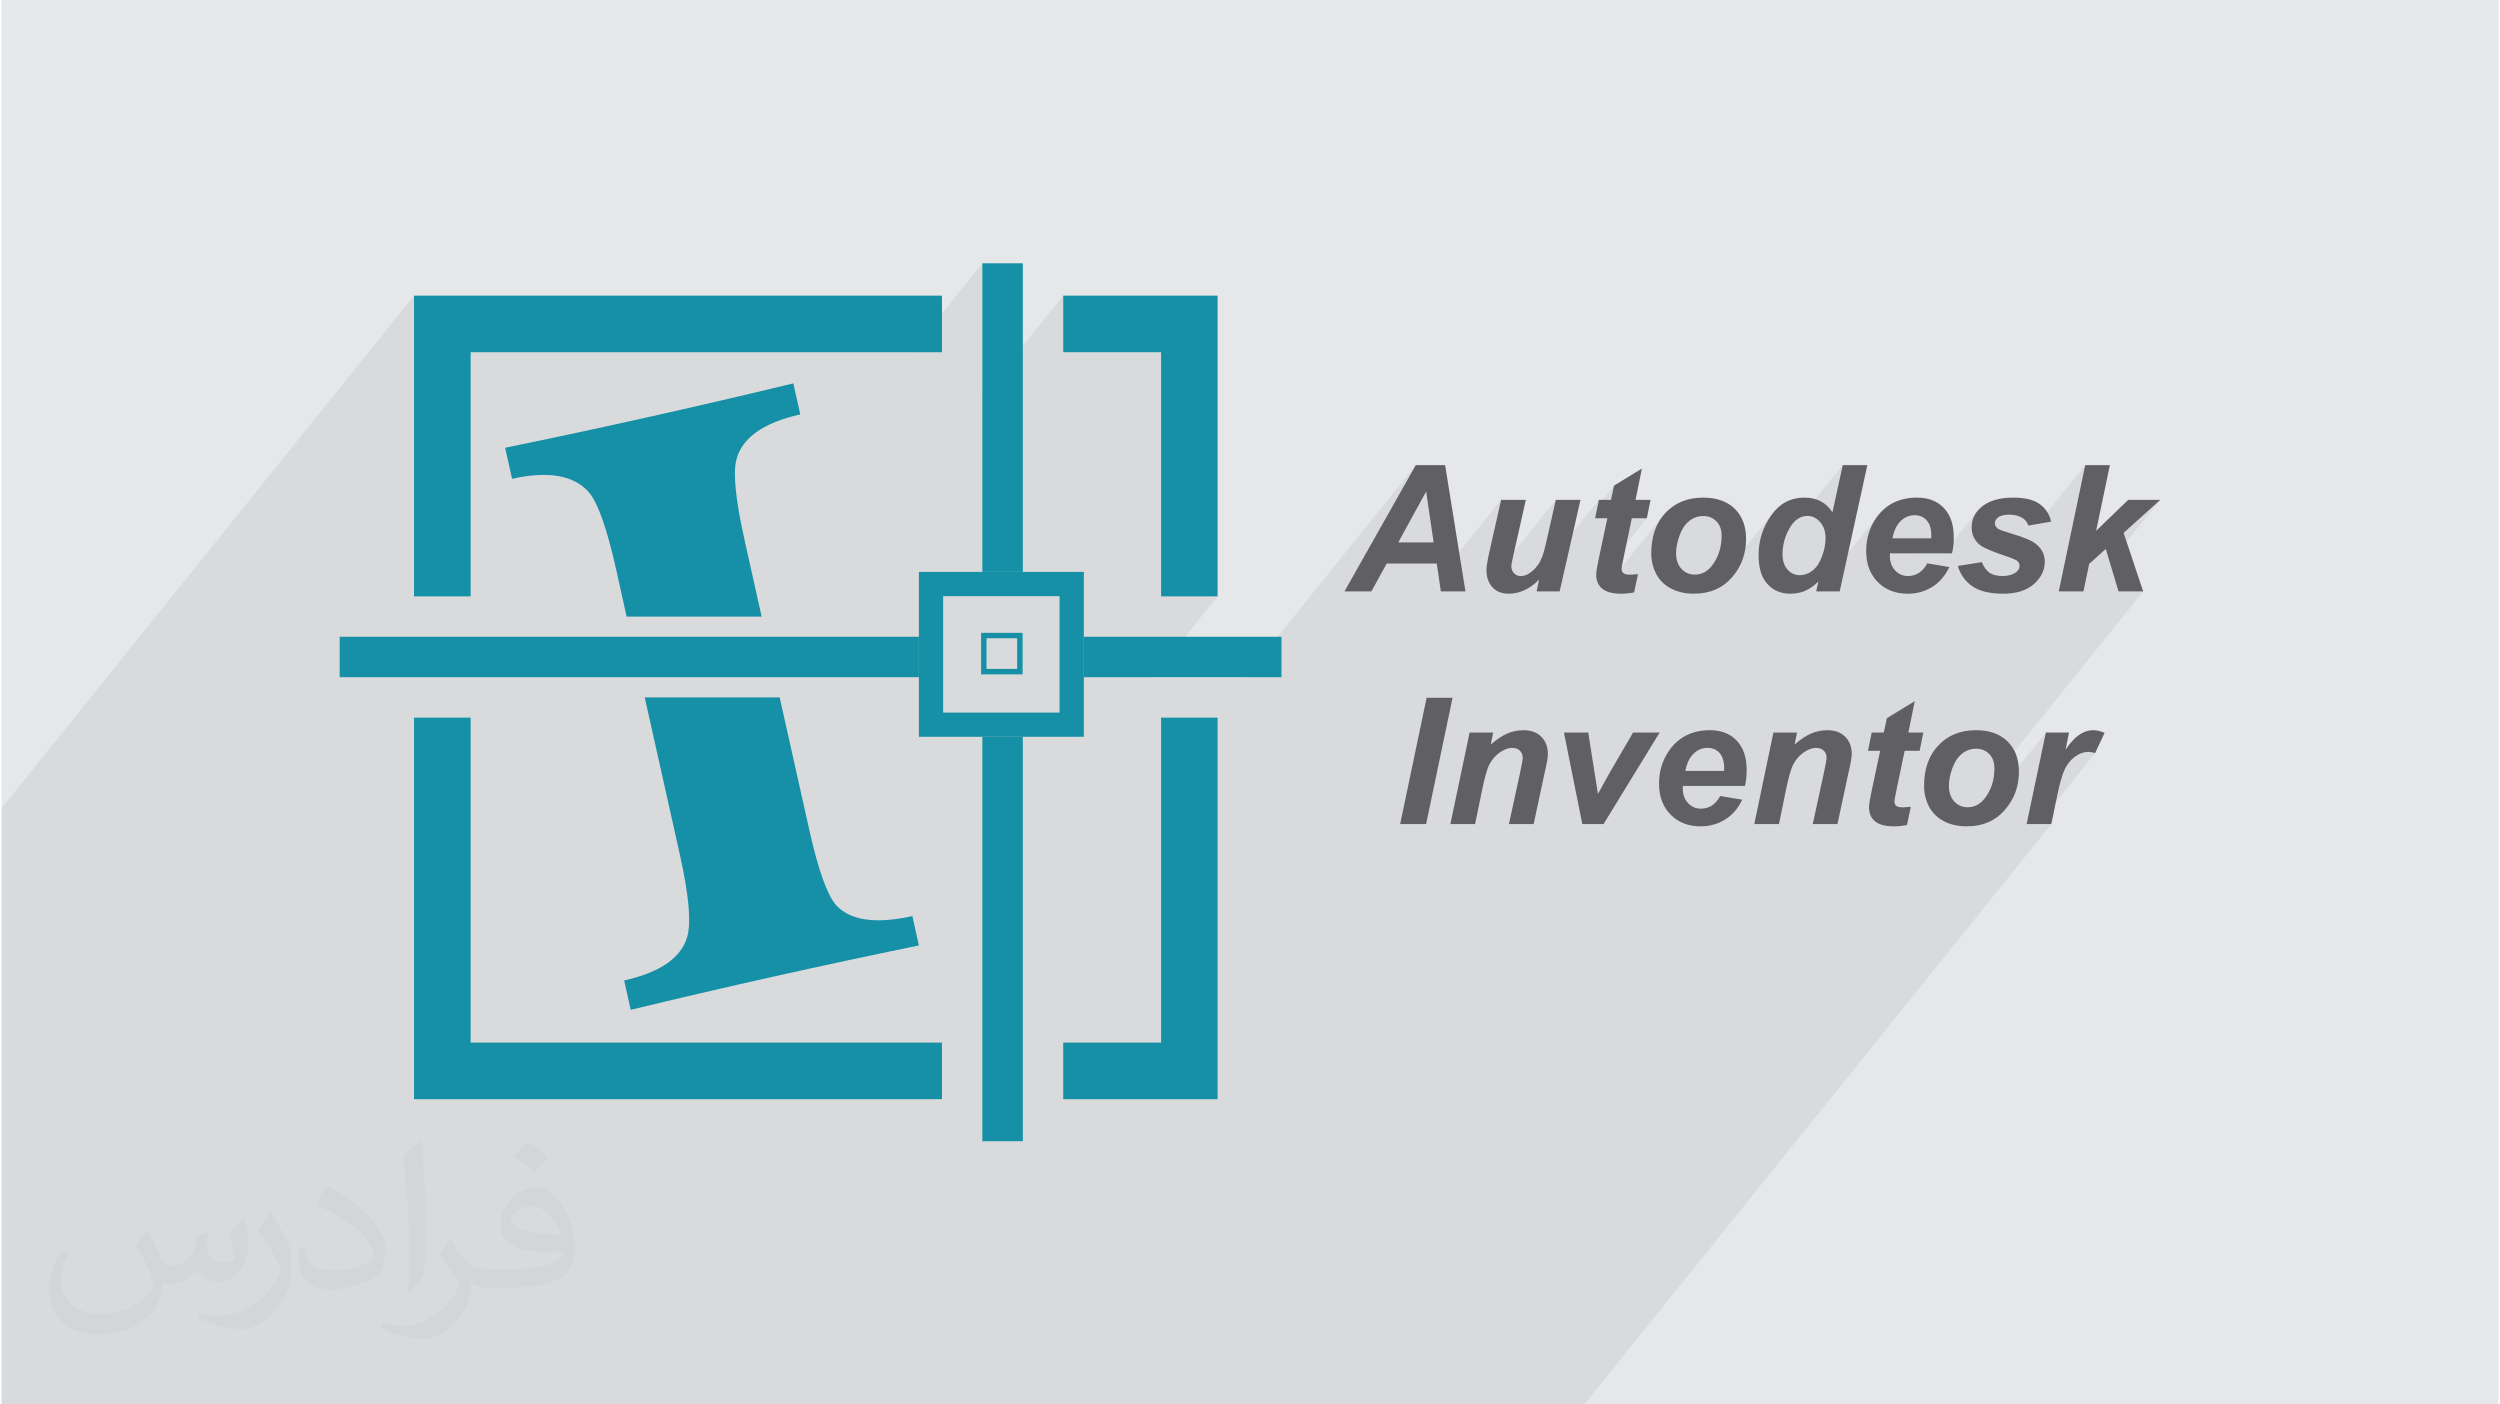
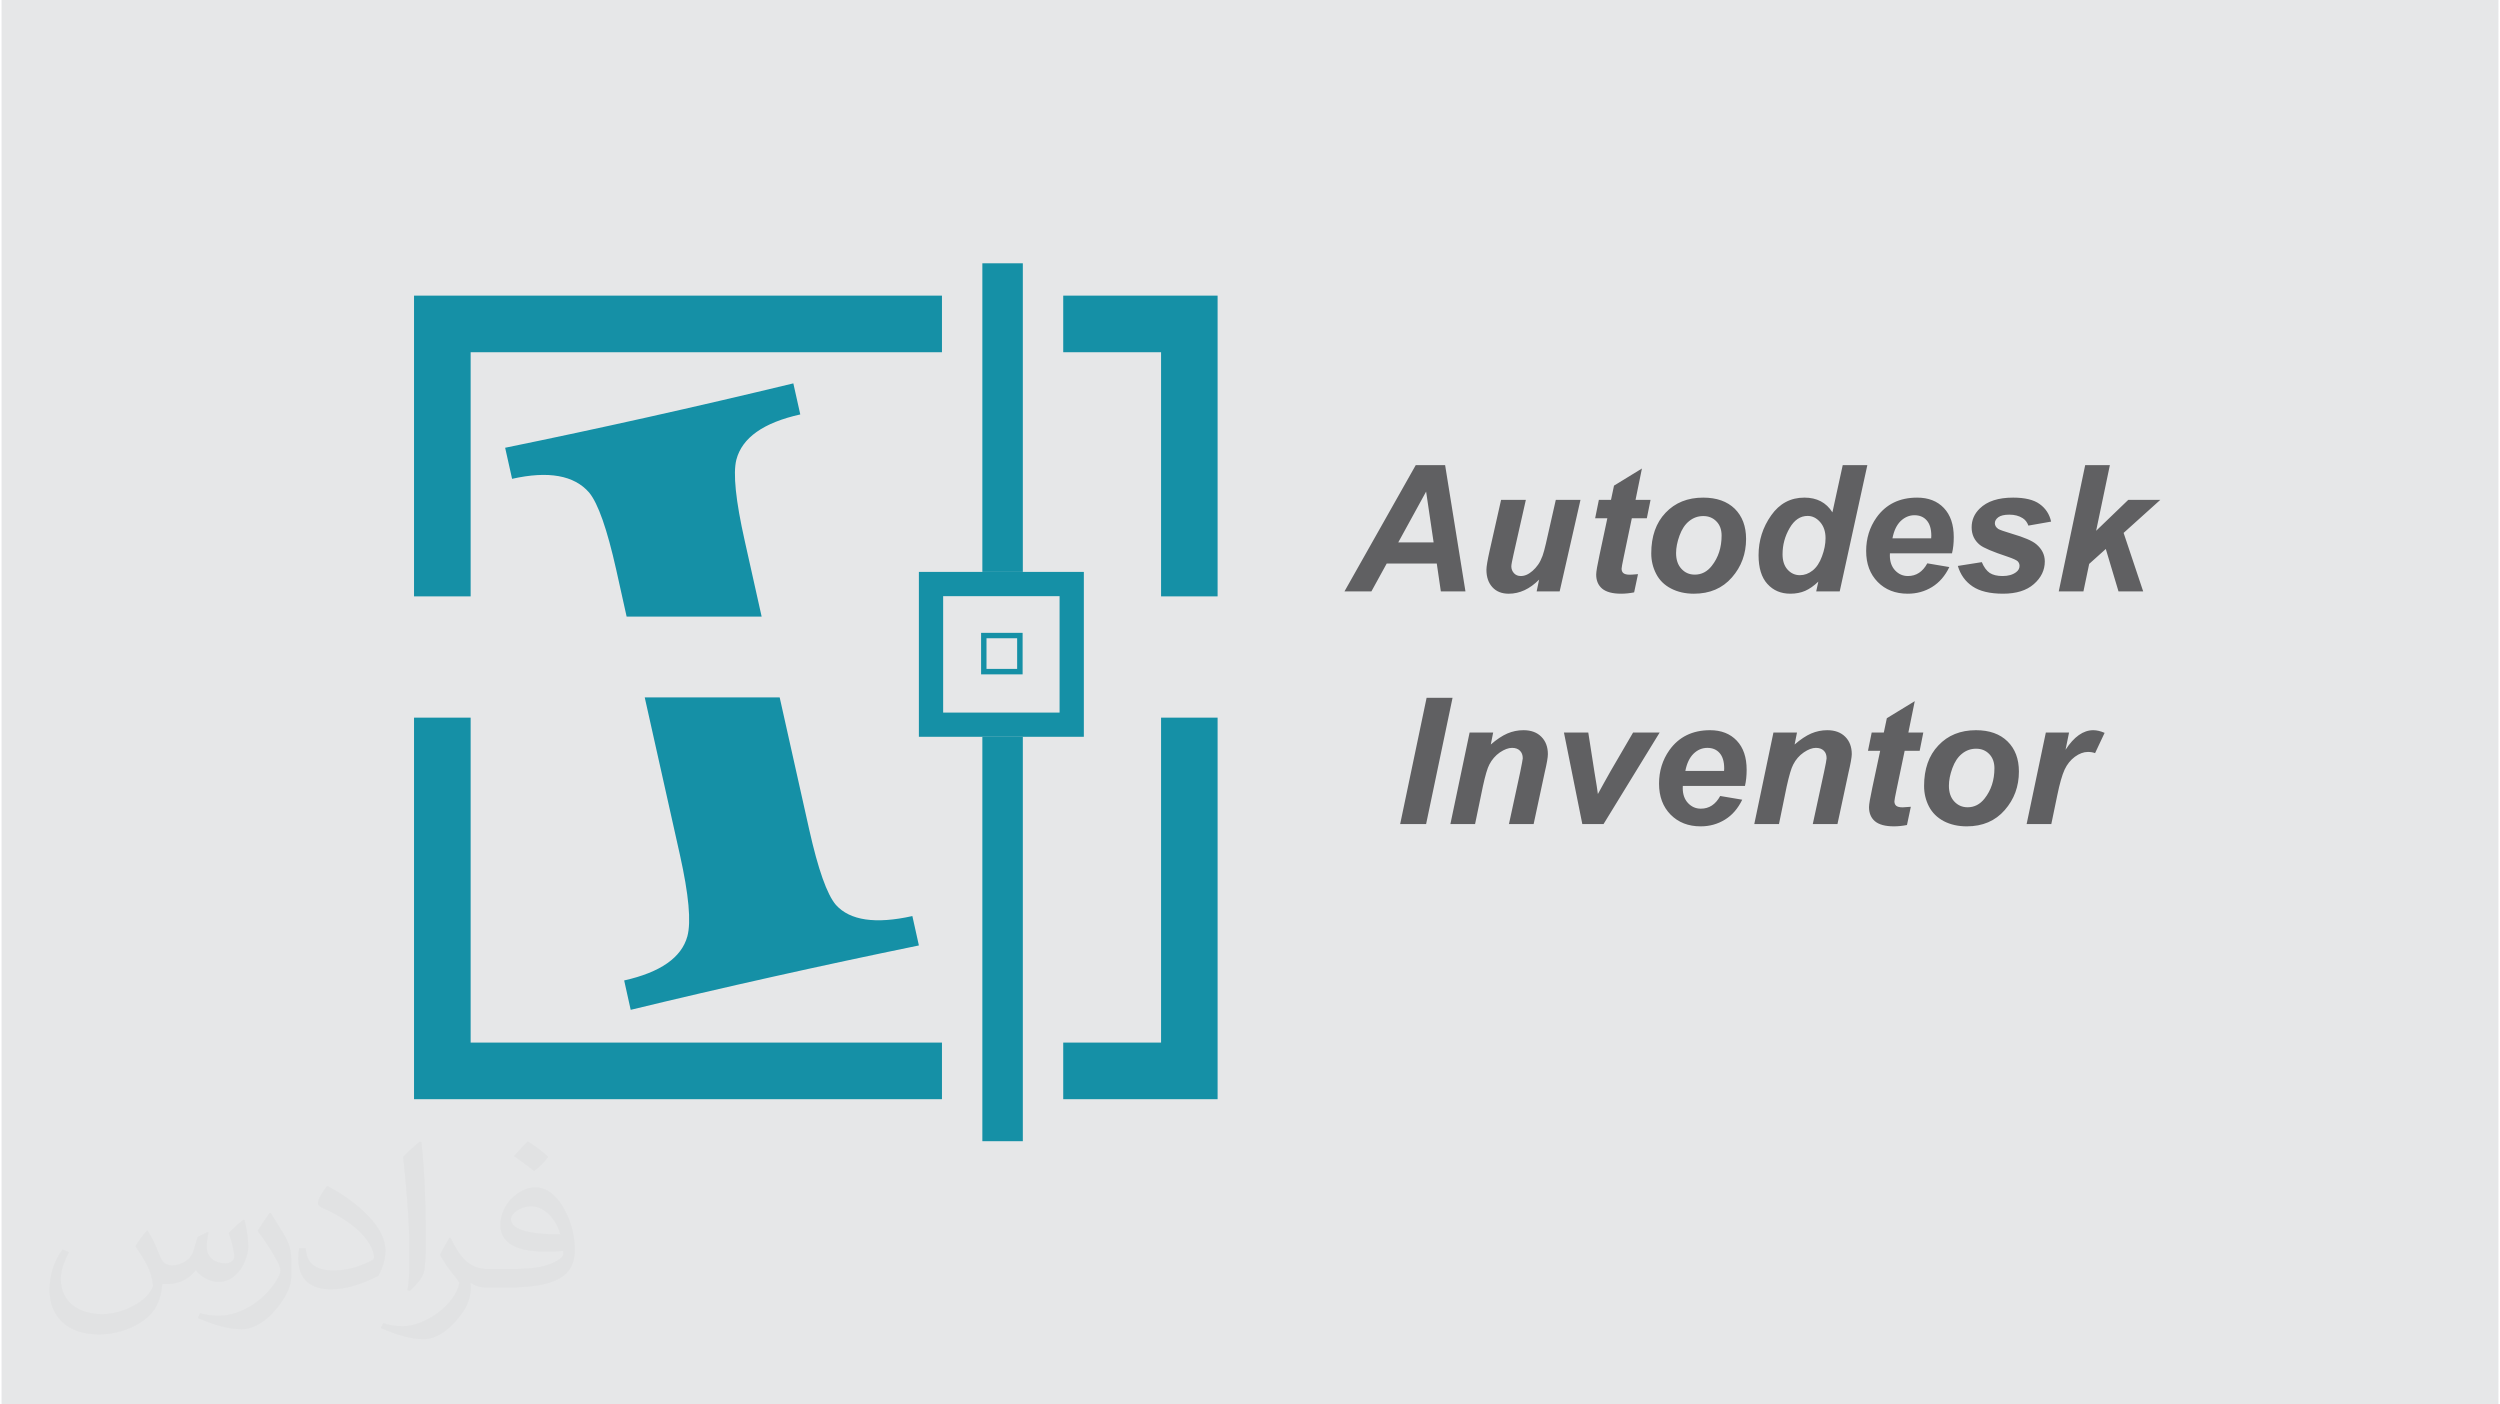
<svg xmlns="http://www.w3.org/2000/svg" xml:space="preserve" width="356px" height="200px" version="1.0" shape-rendering="geometricPrecision" text-rendering="geometricPrecision" image-rendering="optimizeQuality" fill-rule="evenodd" clip-rule="evenodd" viewBox="0 0 35600 20025">
  <g id="Layer_x0020_1">
    <g id="_1436339323072">
      <path fill="#E6E7E8" d="M0 0l35600 0 0 20025 -35600 0 0 -20025z" />
-       <path fill="#373435" fill-opacity="0.078" d="M23458 7389l-712 884 2 7 9 26 12 24 14 23 18 20 19 19 20 15 837 -1040 -42 61 -35 66 -28 70 -23 74 -16 80 -9 84 -3 89 1 38 3 38 6 37 7 37 6 19 457 -568 19 -23 20 -20 21 -19 23 -17 23 -14 24 -13 25 -10 25 -7 27 -6 27 -3 28 -2 28 2 27 3 25 6 25 9 22 10 22 13 20 16 19 18 17 19 15 22 12 23 11 24 7 26 6 28 4 29 1 31 -2 63 -7 59 -11 58 -15 55 -20 53 -24 50 -28 48 -33 45 -317 394 17 2 45 1 83 -4 78 -11 65 -16 922 -1145 -46 59 -42 65 -37 66 -31 68 -25 70 -19 72 -14 74 -9 76 -3 77 2 66 6 62 2 13 487 -604 29 -30 32 -24 33 -19 10 -4 599 -744 -147 673 -145 180 3 6 13 26 11 28 9 29 6 31 3 33 2 35 -1 31 -3 32 -4 32 -5 32 -7 33 -9 33 -10 33 -12 34 -13 33 -14 31 -15 28 -16 26 -18 25 -310 385 20 -2 27 -4 26 -6 25 -7 24 -8 23 -9 24 -11 23 -12 23 -15 24 -15 23 -18 24 -19 24 -20 24 -22 -30 139 12 0 902 -1121 -54 67 -34 53 -31 55 -25 57 -21 59 -16 61 -12 62 -7 65 -2 66 2 67 8 64 6 30 456 -566 20 -22 22 -19 23 -17 24 -15 24 -11 25 -9 25 -7 27 -4 26 -1 27 1 26 4 24 5 22 8 21 11 20 12 18 15 17 17 16 20 13 22 11 24 9 26 7 29 6 31 2 33 2 35 0 4 -1 3 0 4 0 4 0 5 0 5 0 5 -1 6 -172 214 346 0 491 -609 -24 30 -19 31 -17 33 -12 34 -9 36 -6 36 -1 39 1 37 6 36 9 35 13 32 17 30 20 29 17 19 267 -332 8 -10 10 -10 12 -10 13 -8 15 -8 17 -6 18 -5 21 -4 23 -3 24 -2 27 -1 27 1 26 2 25 4 24 5 23 7 22 8 21 10 20 12 14 9 13 11 12 12 10 12 10 14 9 16 8 16 7 17 135 -24 675 -838 -377 1800 118 0 316 -392 237 -213 19 63 235 -292 523 -471 -719 894 123 411 352 0 -2131 2648 -10 54 -15 55 -20 52 -24 51 -28 47 -33 46 -317 394 17 1 45 2 53 -3 1075 -1335 -166 793 493 -613 -46 66 -450 558 -68 328 567 -706 19 -22 21 -21 21 -19 23 -18 24 -17 23 -13 24 -12 23 -10 23 -8 23 -5 23 -3 23 -1 13 0 13 1 13 1 13 2 13 2 13 3 12 4 12 4 -814 1011 190 0 -6660 8276 -22565 0 0 -8502 5881 -7308 0 1809 807 -1002 6276 0 1020 -1268 0 1893 1153 -1432 0 807 1395 0 0 3481 806 0 -927 1152 1319 0 2433 -3023 -1016 1800 19 0 1145 -1423 107 724 -243 302 288 0 29 196 888 -1104 -164 728 -10 48 -9 44 -8 40 -7 36 -5 31 -3 28 -2 23 -1 19 1 38 4 36 7 34 9 32 12 30 7 12 949 -1179 -141 623 -6 28 -7 27 -6 24 -6 23 -6 21 -6 20 -6 17 -5 15 -8 20 -7 18 -8 17 -8 17 -8 15 -8 15 -9 13 -9 13 -8 12 -9 11 -305 380 20 -4 55 -15 55 -22 41 -22 1019 -1266 -17 86 233 -289 -43 203 -210 262 158 0 -112 526 -11 51 -2 12 474 -589 214 0z" />
      <g>
        <g>
          <path fill="#1590A6" fill-rule="nonzero" d="M13079 13480c-1411,290 -2780,596 -4109,918l-93 -419c517,-116 818,-326 901,-629 56,-208 20,-594 -106,-1161l-502 -2246 1924 0 421 1884c127,568 254,927 381,1075 201,223 565,276 1090,159l93 419zm-4167 -4689l-149 -671c-129,-575 -257,-942 -386,-1098 -214,-246 -581,-311 -1098,-195l-99 -443c1339,-274 2709,-580 4109,-918l99 443c-525,117 -829,332 -911,644 -50,195 -10,583 119,1158l241 1080 -1925 0z" />
          <path fill="#1590A6" fill-rule="nonzero" d="M6285 4215l7123 0 0 807 -6720 0 0 3481 -807 0 0 -4288 404 0zm403 6017l0 4633 6720 0 0 807 -7527 0 0 -5440 807 0zm8449 -6017l2201 0 0 4288 -806 0 0 -3481 -1395 0 0 -807zm2201 6017l0 5440 -2201 0 0 -807 1395 0 0 -4633 806 0z" />
          <path fill="#1590A6" fill-rule="nonzero" d="M14561 3754l0 4400 -577 0 0 -4400 577 0zm0 6406l-577 0 577 0zm0 345l0 5766 -577 0 0 -5766 577 0z" />
-           <path fill="#1590A6" fill-rule="nonzero" d="M4821 9079l8258 0 0 576 -8258 0 0 -576zm10264 0l0 576 0 -576zm346 0l2818 0 0 576 -2818 0 0 -576z" />
          <path fill="#1590A6" fill-rule="nonzero" d="M13252 8154l2179 0 0 2351 -2352 0 0 -2351 173 0zm1833 346l-1660 0 0 1660 1660 0 0 -1660z" />
          <path fill="#1590A6" fill-rule="nonzero" d="M14005 9023l514 0 39 0 0 39 0 514 0 39 -39 0 -514 0 -39 0 0 -39 0 -514 0 -39 39 0zm475 77l-437 0 0 437 437 0 0 -437z" />
        </g>
        <path fill="#606062" fill-rule="nonzero" d="M20463 8035l-714 0 -218 397 -384 0 1016 -1800 419 0 290 1800 -351 0 -58 -397zm-45 -302l-107 -724 -397 724 504 0zm962 -606l353 0 -175 775c-21,93 -32,150 -32,173 0,38 13,70 38,98 25,27 58,40 97,40 28,0 56,-6 83,-18 28,-12 56,-31 85,-56 29,-25 54,-54 77,-86 24,-32 45,-75 65,-128 14,-39 30,-97 48,-175l141 -623 352 0 -297 1305 -328 0 35 -168c-133,134 -277,201 -433,201 -99,0 -177,-31 -233,-93 -56,-61 -85,-144 -85,-248 0,-45 15,-135 45,-269l164 -728zm1341 262l53 -262 173 0 43 -203 398 -244 -91 447 214 0 -53 262 -214 0 -115 550c-21,99 -31,155 -31,169 0,27 8,48 25,63 18,15 48,23 93,23 15,0 54,-2 116,-8l-55 260c-61,12 -123,19 -186,19 -124,0 -214,-25 -271,-73 -56,-48 -84,-115 -84,-200 0,-41 16,-133 47,-277l112 -526 -174 0zm800 502c0,-243 67,-436 204,-580 136,-144 315,-216 536,-216 192,0 342,53 451,159 107,107 161,249 161,430 0,211 -67,395 -202,549 -135,155 -316,232 -542,232 -123,0 -232,-25 -326,-74 -95,-49 -166,-119 -212,-209 -47,-91 -70,-188 -70,-291zm1003 -254c0,-84 -24,-152 -73,-202 -49,-51 -111,-77 -188,-77 -76,0 -143,24 -202,72 -59,47 -104,116 -137,206 -33,91 -49,174 -49,250 0,94 25,169 76,224 51,56 114,83 191,83 96,0 177,-42 242,-125 93,-118 140,-262 140,-431zm1684 795l-335 0 30 -139c-64,61 -127,105 -189,132 -61,26 -131,40 -209,40 -135,0 -244,-46 -328,-139 -84,-92 -126,-229 -126,-410 0,-209 60,-398 180,-568 119,-169 277,-253 474,-253 177,0 311,70 399,210l147 -673 351 0 -394 1800zm-815 -530c0,94 24,167 72,220 47,52 106,79 175,79 65,0 125,-22 181,-66 56,-44 101,-111 134,-202 34,-90 51,-177 51,-260 0,-94 -26,-171 -77,-229 -52,-59 -111,-88 -178,-88 -104,0 -190,57 -257,173 -67,115 -101,239 -101,373zm2416 -13l-885 0c-1,14 -1,25 -1,32 0,88 25,158 75,212 50,53 111,80 182,80 119,0 211,-60 277,-181l314 53c-61,127 -143,221 -247,285 -103,63 -218,95 -346,95 -176,0 -319,-56 -428,-167 -110,-112 -165,-259 -165,-442 0,-179 49,-338 148,-478 135,-189 328,-283 579,-283 160,0 287,49 381,148 94,99 141,237 141,415 0,86 -8,163 -25,231zm-297 -214c1,-16 2,-27 2,-36 0,-97 -22,-171 -66,-220 -43,-49 -101,-73 -175,-73 -72,0 -138,28 -196,83 -57,56 -96,138 -117,246l552 0zm380 394l342 -54c30,72 68,123 113,154 45,29 106,44 183,44 80,0 144,-18 192,-54 34,-25 50,-55 50,-91 0,-24 -8,-45 -25,-64 -18,-18 -67,-40 -146,-67 -212,-70 -343,-126 -394,-167 -79,-64 -118,-148 -118,-251 0,-104 38,-193 115,-268 107,-105 265,-156 476,-156 167,0 294,30 379,92 86,62 140,145 163,250l-324 57c-17,-48 -45,-84 -83,-107 -52,-33 -115,-49 -188,-49 -73,0 -126,13 -158,37 -33,25 -49,53 -49,85 0,33 17,60 49,82 21,13 86,36 197,69 171,50 286,99 344,148 81,68 122,150 122,246 0,124 -52,232 -156,323 -103,91 -250,137 -439,137 -188,0 -333,-35 -435,-104 -103,-69 -173,-167 -210,-292zm1439 363l377 -1800 352 0 -196 936 458 -441 457 0 -523 471 279 834 -352 0 -181 -605 -237 213 -82 392 -352 0z" />
        <path fill="#606062" fill-rule="nonzero" d="M19941 11749l377 -1800 370 0 -377 1800 -370 0zm990 -1305l336 0 -34 171c84,-73 163,-125 236,-157 73,-31 149,-47 230,-47 108,0 193,31 255,94 62,62 93,145 93,248 0,46 -15,132 -45,259l-158 737 -352 0 160 -739c23,-111 35,-177 37,-198 0,-47 -14,-83 -41,-109 -27,-27 -64,-40 -112,-40 -52,0 -110,22 -174,65 -63,44 -113,102 -150,173 -27,51 -58,155 -92,312l-111 536 -352 0 274 -1305zm1910 1305l-303 0 -262 -1305 347 0 89 570c26,154 42,256 48,307 8,-13 36,-66 87,-158 51,-92 81,-147 93,-166l322 -553 379 0 -800 1305zm2016 -543l-886 0c-1,14 -1,25 -1,32 0,88 25,158 75,212 50,53 111,80 183,80 118,0 210,-60 276,-181l314 53c-61,126 -143,221 -246,284 -104,64 -219,96 -347,96 -176,0 -318,-56 -428,-167 -110,-112 -165,-259 -165,-442 0,-179 49,-338 148,-478 135,-189 329,-284 579,-284 160,0 287,50 381,149 94,99 141,237 141,415 0,86 -8,162 -24,231zm-298 -214c1,-16 2,-28 2,-36 0,-97 -22,-171 -66,-220 -43,-49 -101,-73 -174,-73 -73,0 -139,27 -197,83 -57,56 -96,138 -117,246l552 0zm704 -548l336 0 -34 171c84,-73 163,-125 236,-157 73,-31 150,-47 230,-47 108,0 193,31 256,94 62,62 93,145 93,248 -1,46 -16,132 -46,259l-158 737 -352 0 160 -739c24,-111 36,-177 37,-198 0,-47 -13,-83 -40,-109 -28,-27 -65,-40 -113,-40 -52,0 -110,22 -173,65 -64,44 -114,102 -150,173 -28,51 -58,155 -93,312l-110 536 -352 0 273 -1305zm1348 261l53 -261 173 0 43 -204 398 -243 -91 447 213 0 -52 261 -214 0 -115 551c-21,99 -31,155 -31,169 0,27 8,48 25,63 17,15 48,23 93,23 15,0 54,-3 116,-8l-55 260c-61,12 -123,19 -186,19 -124,0 -214,-25 -271,-73 -56,-48 -84,-115 -84,-201 0,-40 16,-132 47,-277l112 -526 -174 0zm800 502c0,-242 67,-435 204,-579 136,-145 315,-217 536,-217 192,0 342,54 450,160 108,106 162,249 162,430 0,211 -67,395 -202,549 -135,155 -316,232 -542,232 -123,0 -232,-25 -327,-74 -94,-50 -165,-120 -212,-210 -46,-90 -69,-187 -69,-291zm1003 -253c0,-84 -25,-152 -73,-202 -49,-51 -111,-77 -188,-77 -76,0 -143,24 -202,72 -59,47 -104,116 -137,206 -33,91 -49,174 -49,250 0,94 25,169 76,224 51,55 114,83 191,83 96,0 177,-42 242,-125 93,-118 140,-262 140,-431zm733 -510l331 0 -50 246c121,-186 253,-279 395,-279 50,0 104,13 162,38l-136 289c-32,-12 -66,-17 -102,-17 -61,0 -123,23 -186,69 -62,46 -111,107 -147,184 -35,77 -70,199 -104,365l-85 410 -352 0 274 -1305z" />
      </g>
      <path fill="#373435" fill-opacity="0.031" d="M2082 17547c68,103 112,202 155,312 32,64 49,183 199,183 44,0 107,-14 163,-45 63,-33 111,-83 136,-159l60 -202 146 -72 10 10c-20,76 -25,149 -25,206 0,169 146,233 262,233 68,0 129,-33 129,-95 0,-80 -34,-216 -78,-338 68,-68 136,-136 214,-191l12 6c34,144 53,286 53,381 0,93 -41,196 -75,264 -70,132 -194,237 -344,237 -114,0 -241,-57 -328,-163l-5 0c-82,102 -208,194 -412,194l-63 0c-10,134 -39,229 -83,314 -121,237 -480,404 -818,404 -470,0 -706,-272 -706,-633 0,-223 73,-431 185,-578l92 38c-70,134 -116,261 -116,385 0,338 274,499 592,499 293,0 657,-187 723,-404 -25,-237 -114,-349 -250,-565 41,-72 94,-144 160,-221l12 0zm5421 -1274c99,62 196,136 291,220 -53,75 -119,143 -201,203 -95,-77 -190,-143 -287,-213 66,-74 131,-146 197,-210zm51 926c-160,0 -291,105 -291,183 0,167 320,219 703,217 -48,-196 -216,-400 -412,-400zm-359 895c208,0 390,-6 529,-41 155,-40 286,-118 286,-172 0,-14 0,-31 -5,-45 -87,8 -187,8 -274,8 -281,0 -498,-64 -582,-222 -22,-44 -37,-93 -37,-149 0,-153 66,-303 182,-406 97,-85 204,-138 313,-138 197,0 354,158 464,408 60,136 102,293 102,491 0,132 -37,243 -119,326 -153,148 -435,204 -867,204l-196 0 0 0 -51 0c-107,0 -184,-19 -245,-66l-10 0c3,25 5,49 5,72 0,97 -32,221 -97,320 -192,286 -400,410 -580,410 -182,0 -405,-70 -606,-161l36 -70c65,27 155,45 279,45 325,0 752,-313 805,-618 -12,-25 -33,-58 -65,-93 -95,-113 -155,-208 -211,-307 48,-95 92,-171 133,-240l17 -2c139,283 265,446 546,446l44 0 0 0 204 0zm-1408 299c24,-130 27,-276 27,-413l0 -202c0,-377 -49,-926 -88,-1282 68,-75 163,-161 238,-219l22 6c51,450 63,971 63,1452 0,126 -5,249 -17,340 -7,114 -73,200 -214,332l-31 -14zm-1449 -596c7,177 94,317 398,317 189,0 349,-49 526,-134 32,-14 49,-33 49,-49 0,-111 -85,-258 -228,-392 -139,-126 -323,-237 -495,-311 -59,-25 -78,-52 -78,-77 0,-51 68,-158 124,-235l19 -2c197,103 418,256 580,427 148,157 240,316 240,489 0,128 -38,249 -102,361 -215,109 -446,192 -674,192 -277,0 -466,-130 -466,-436 0,-33 0,-84 12,-150l95 0zm-501 -503l173 278c63,103 121,215 121,392l0 227c0,183 -117,379 -306,573 -148,132 -279,188 -400,188 -180,0 -386,-56 -624,-159l27 -70c75,20 162,37 269,37 342,-2 692,-252 852,-557 19,-35 27,-68 27,-91 0,-35 -20,-74 -34,-109 -88,-165 -185,-315 -292,-454 56,-88 112,-173 173,-257l14 2z" />
    </g>
  </g>
</svg>